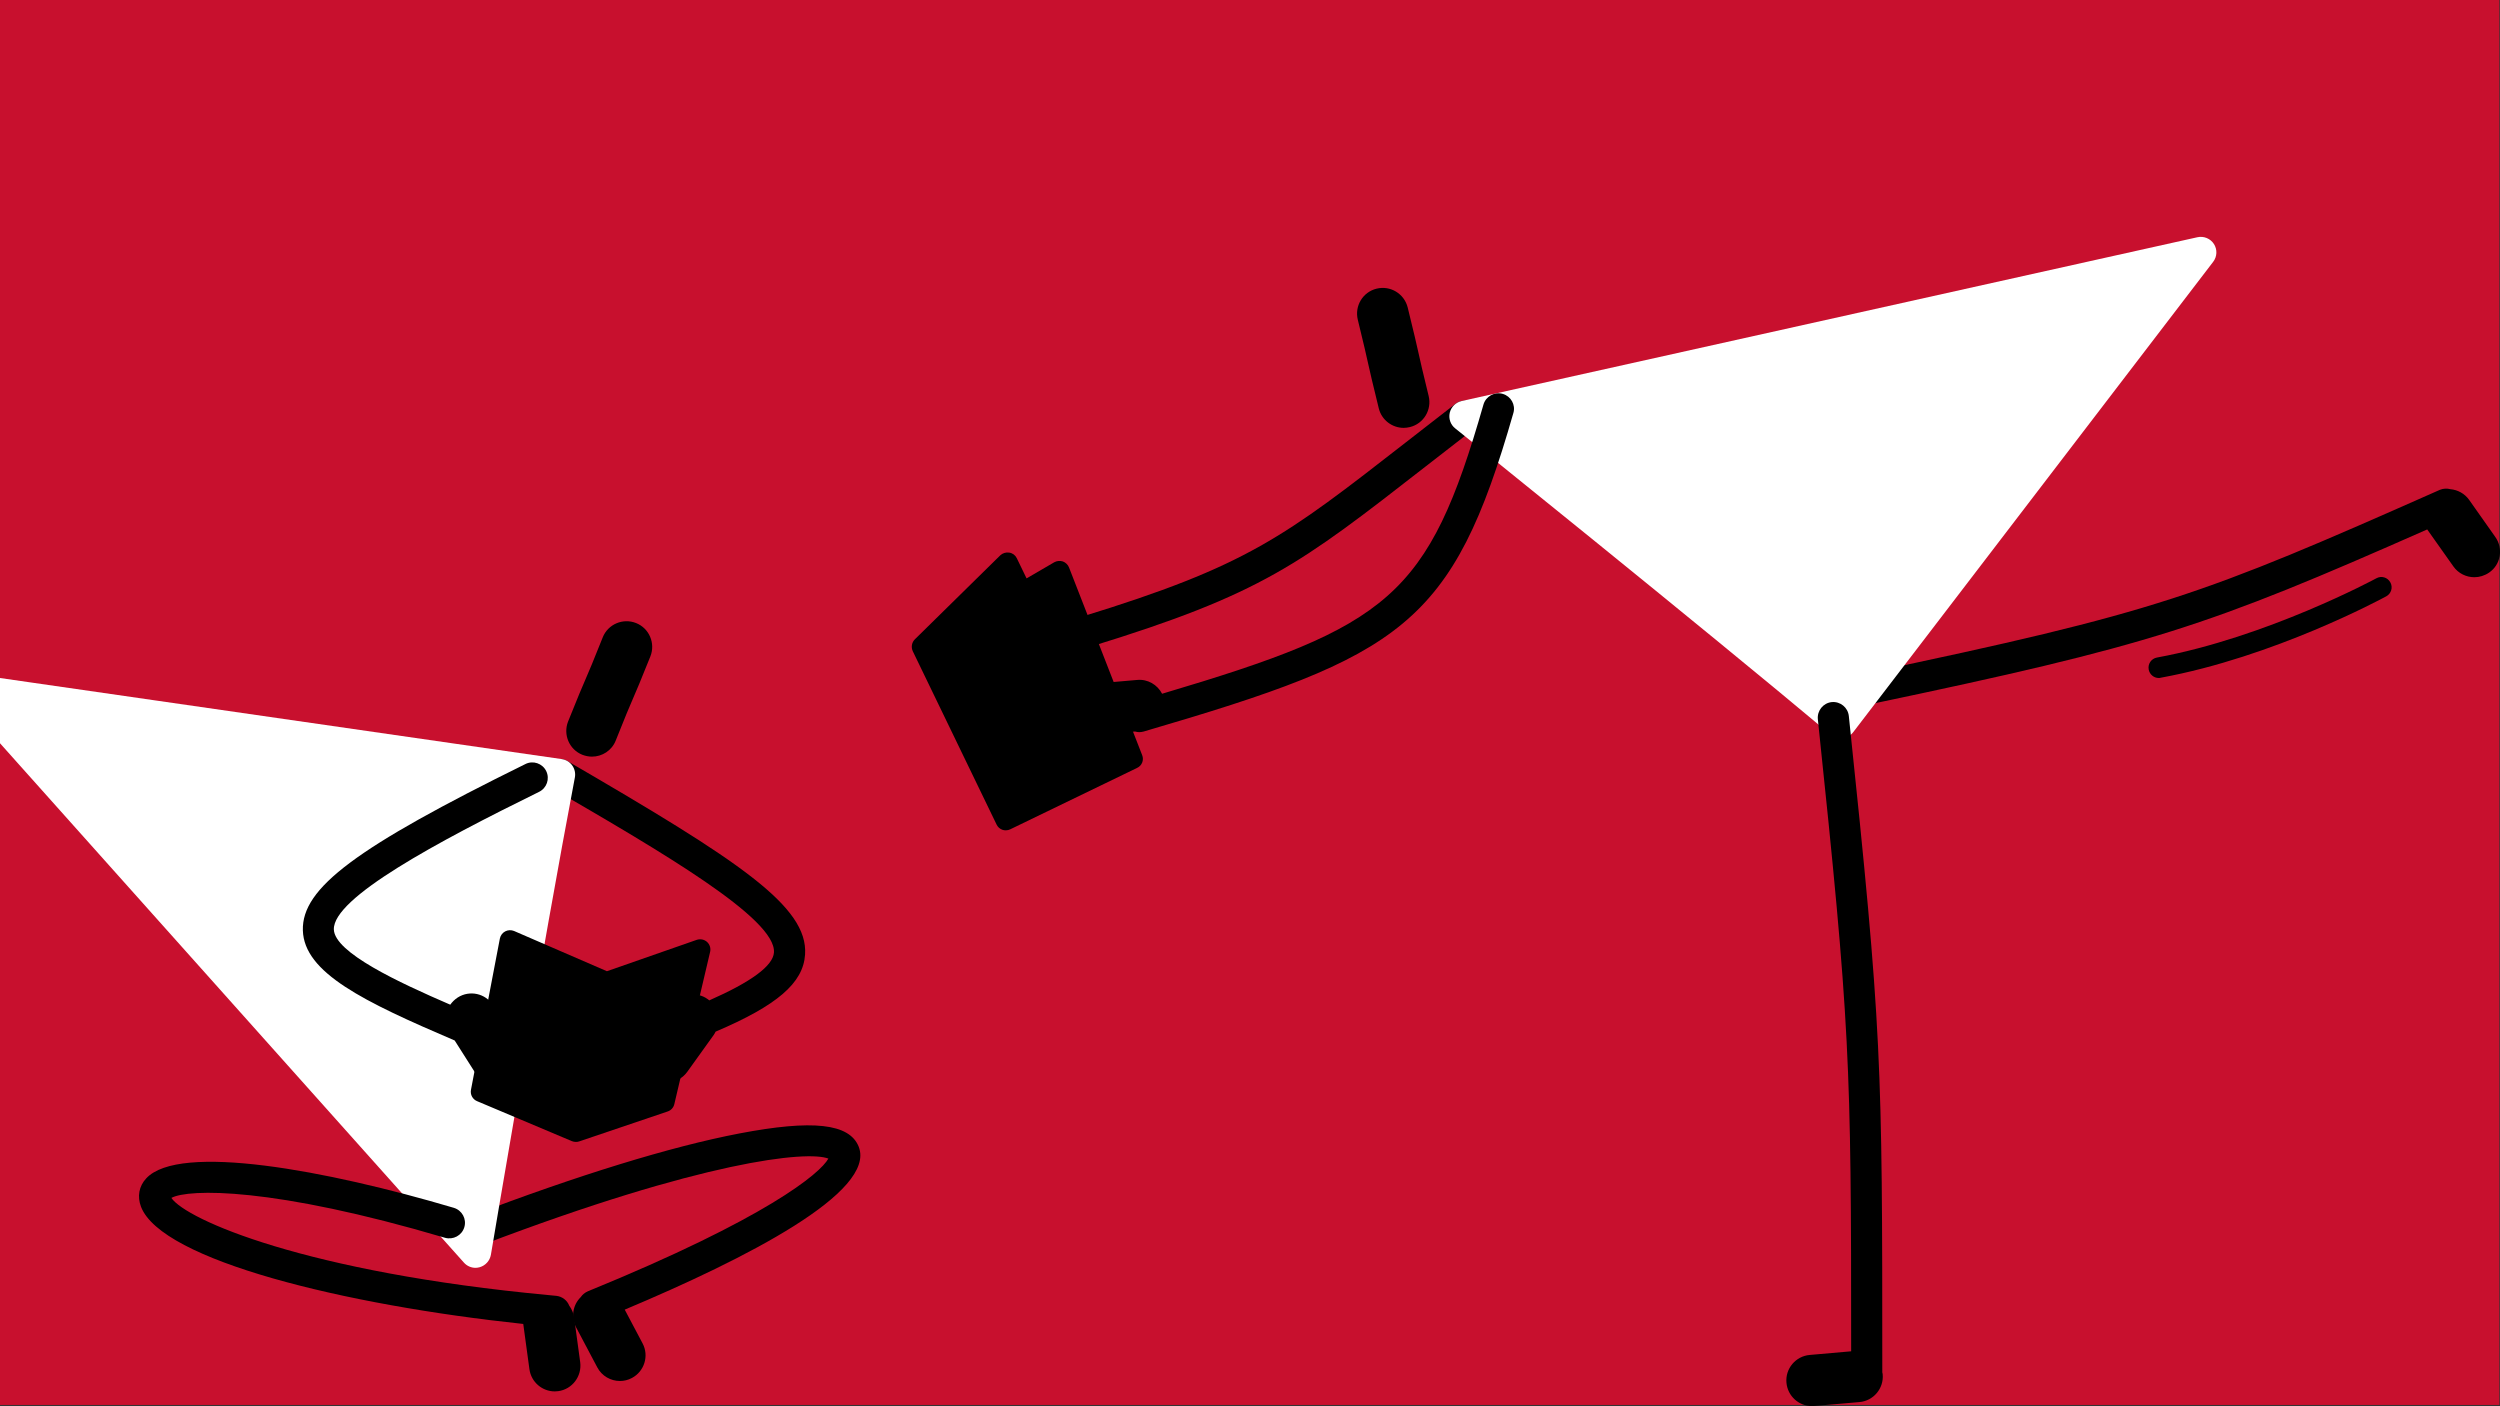
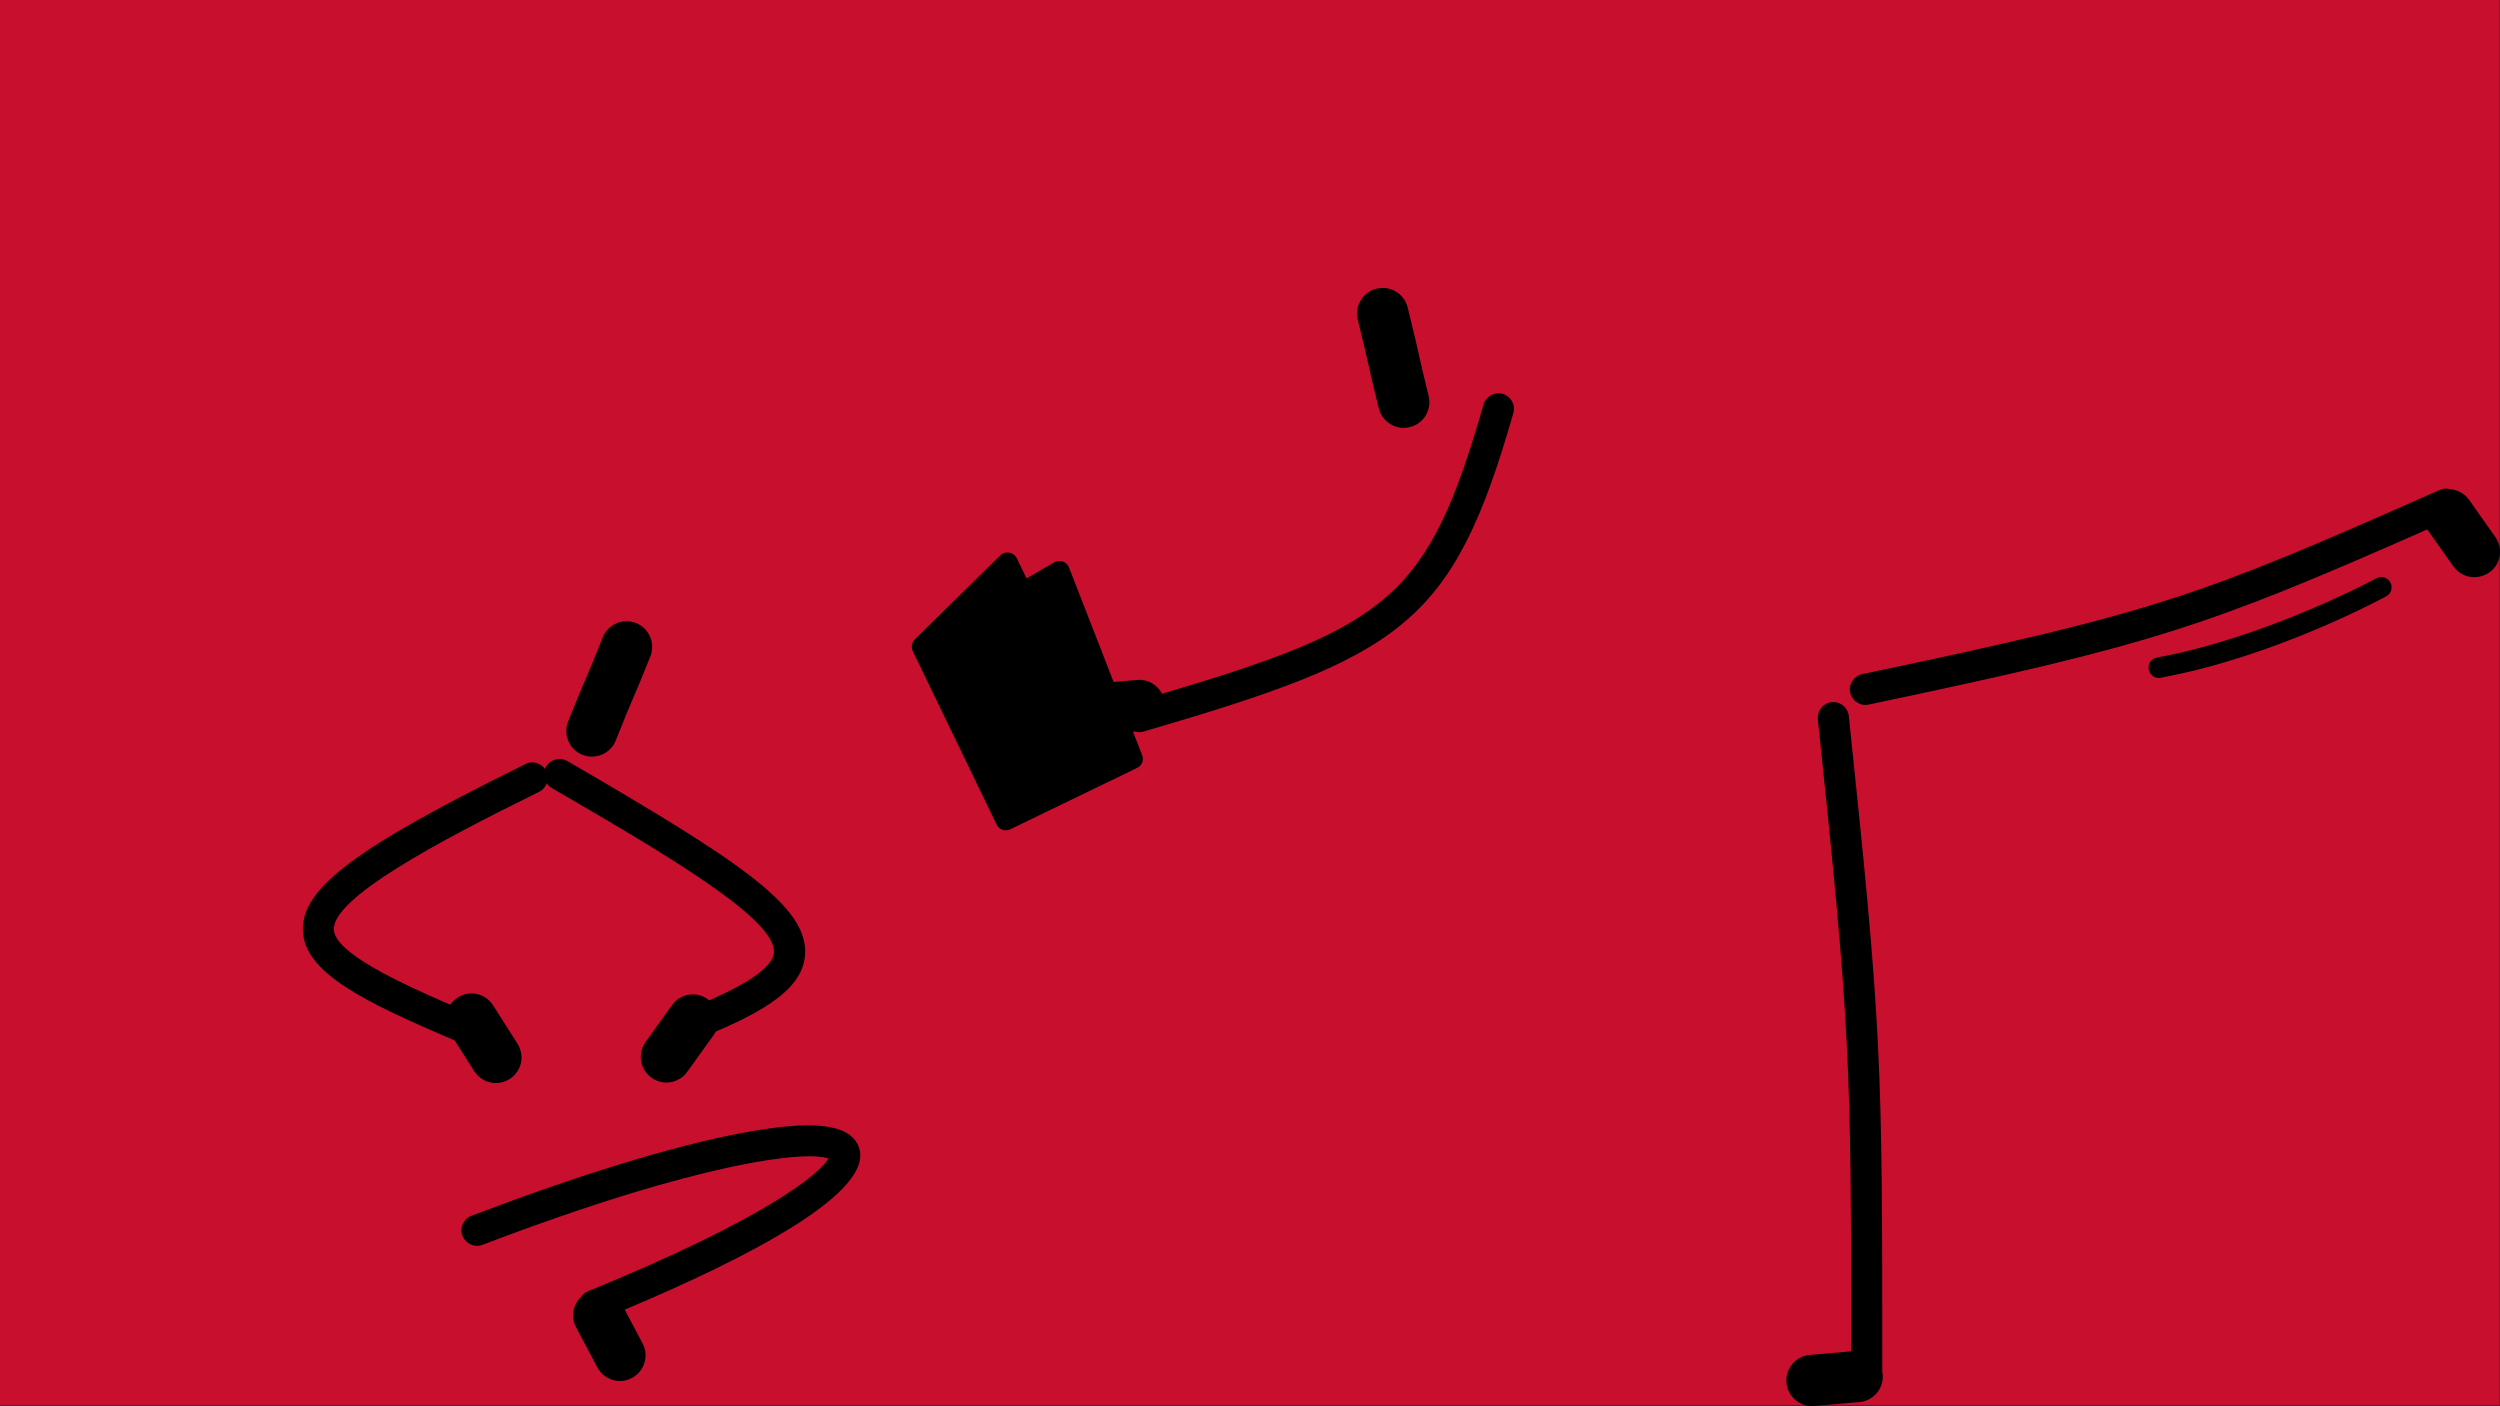
<svg xmlns="http://www.w3.org/2000/svg" version="1.1" id="Layer_1" x="0px" y="0px" viewBox="0 0 1920 1080" style="enable-background:new 0 0 1920 1080;" xml:space="preserve">
  <rect x="0" y="0" width="1920" height="1080" fill="#333333" stroke="none" />
  <style type="text/css">
	.st0{fill:#C8102E;}
	.st1{fill:#FFFFFF;}
</style>
  <rect x="-0.5" y="-1" class="st0" width="1920" height="1080" />
  <g>
    <path d="M659.5,880.7c-7.1-17.9-35.3-21-91.7-10.2c-52.7,10.1-123.8,32-205.7,63.2c-6.2,2.3-9.3,9.3-6.9,15.4   c2.4,6.2,9.3,9.3,15.4,6.9c169.6-64.6,249.4-72.5,265.6-66.2c-6.2,11.3-47.3,45.8-184.7,101.9c-2.3,1-4.2,2.6-5.5,4.5   c-6,5.9-7.7,15.2-3.6,23.1l16.3,30.8c3.5,6.7,10.4,10.5,17.4,10.5c3.1,0,6.2-0.7,9.2-2.3c9.6-5.1,13.3-17,8.2-26.6l-13.7-25.9   C573.6,966.4,673.1,915.3,659.5,880.7z" />
    <path d="M454.6,581.1c-2.4,0-4.9-0.5-7.3-1.4c-10.1-4-15-15.5-11-25.6c7.8-19.4,10.6-26.1,13.5-32.7c2.8-6.5,5.6-13,13.1-31.9   c4-10.1,15.5-15,25.6-11s15,15.5,11,25.6c-7.8,19.4-10.6,26.1-13.5,32.7c-2.8,6.5-5.6,13-13.1,31.9   C469.9,576.4,462.5,581.1,454.6,581.1z" />
    <path d="M435.8,584.5c-5.7-3.3-13-1.4-16.4,4.3c-3.3,5.7-1.4,13,4.3,16.4c84.8,49.3,172.5,100.3,170.7,126.3   c-0.7,10.3-17.5,22.6-49.7,36.8c-0.4-0.3-0.7-0.7-1.1-0.9c-8.8-6.4-21.2-4.3-27.5,4.5l-20.3,28.3c-6.3,8.8-4.3,21.2,4.5,27.5   c3.5,2.5,7.5,3.7,11.5,3.7c6.1,0,12.2-2.9,16-8.2l20.3-28.3c0.6-0.8,1-1.7,1.5-2.6c47.2-20.1,67.3-37.3,68.7-59.2   C620.8,696,567.5,661.1,435.8,584.5z" />
-     <path class="st1" d="M356.3,969.7c2.3,2.6,5.6,4,8.9,4c1.1,0,2.2-0.2,3.3-0.5c4.4-1.3,7.7-5,8.5-9.5c0.4-2.4,40.4-240,64.5-366.6   c0.6-3.2-0.1-6.5-2-9.2s-4.8-4.4-8-4.9l-450.3-65c-5-0.7-9.9,1.8-12.3,6.2s-1.7,9.9,1.6,13.6L356.3,969.7z" />
    <path d="M419.5,592.2c-2.9-5.9-10.1-8.4-16-5.4C273.2,651,231.7,682,232.6,714.5c0.9,32.6,46.7,54.7,116.6,84.6l15,23.6   c3.8,5.9,10.1,9.1,16.6,9.1c3.6,0,7.3-1,10.6-3.1c9.2-5.8,11.9-18,6-27.2l-18.7-29.4c-5.8-9.2-18-11.9-27.2-6   c-2.3,1.5-4.2,3.4-5.7,5.5c-39.6-17.1-88.9-40-89.4-57.8c-0.7-24.3,79.2-67.1,157.5-105.6C419.9,605.3,422.4,598.2,419.5,592.2z" />
-     <path d="M543,723.4c-2.1-1.9-5.1-2.5-7.9-1.6l-69,24.1L394.8,715c-2.2-0.9-4.7-0.8-6.8,0.3c-2.1,1.1-3.6,3.1-4.1,5.5L361.7,837   c-0.7,3.7,1.3,7.3,4.7,8.7l72.8,30.7c1,0.4,2,0.6,3.1,0.6c0.9,0,1.7-0.1,2.5-0.4l68-23c2.6-0.9,4.5-3,5.1-5.7l27.5-117   C546,728.2,545.1,725.3,543,723.4z" />
-     <path d="M445.6,1046.2l-4.7-34.5c-0.5-3.4-1.8-6.3-3.7-8.9c-1.6-4.1-5.4-7.1-10-7.6c-1.1-0.1-2.1-0.2-3.2-0.3   c-0.7-0.1-1.3-0.2-2-0.2c-187.7-17.5-279.1-58.1-290.4-74.7c13.2-7.1,78-8.5,210.1,30.6c6.3,1.8,13-1.7,14.9-8.1   c1.9-6.3-1.7-13-8.1-14.9c-97.6-28.9-210.9-50-236.2-22.6c-5.6,6-7,13.9-4,21.8c15.8,41.1,155.9,75.4,293.6,90c0,0.1,0,0.2,0,0.3   l4.7,34.5c1.4,9.9,9.8,17,19.5,17c0.9,0,1.8-0.1,2.7-0.2C439.5,1066.9,447,1057,445.6,1046.2z" />
  </g>
  <g>
    <path d="M1916.4,412.4l-20.1-28.5c-3.5-4.9-8.8-7.7-14.4-8.2c-2.6-0.7-5.4-0.6-8.1,0.5c-183.9,81.5-216.1,93.8-443.6,141.5   c-6.5,1.4-10.6,7.7-9.3,14.2c1.2,5.6,6.2,9.5,11.7,9.5c0.8,0,1.6-0.1,2.5-0.3c217.3-45.6,259.5-59.6,429-134.5l20.1,28.4   c3.8,5.4,9.9,8.3,16.1,8.3c3.9,0,7.9-1.2,11.4-3.6C1920.6,433.6,1922.7,421.3,1916.4,412.4z" />
-     <path d="M833.8,497.2c-5.1,0-9.9-3.3-11.4-8.5c-1.9-6.3,1.6-13,7.9-14.9c127.7-39.2,156-61.3,249.7-134.3c11.5-9,24-18.7,37.7-29.3   c5.2-4,12.7-3.1,16.8,2.2c4,5.2,3.1,12.7-2.2,16.8c-13.7,10.6-26.2,20.3-37.6,29.2c-96.4,75.1-125.5,97.8-257.4,138.3   C836.2,497,835,497.2,833.8,497.2z" />
    <path d="M1078,328.6c-8.8,0-16.9-6-19.1-15c-5-20.3-6.6-27.4-8.2-34.5c-1.5-6.9-3.1-13.8-7.9-33.5c-2.6-10.6,3.8-21.3,14.4-23.9   c10.6-2.6,21.2,3.8,23.9,14.4c5,20.3,6.6,27.4,8.2,34.5c1.5,6.9,3.1,13.8,7.9,33.5c2.6,10.6-3.8,21.3-14.4,23.9   C1081.1,328.4,1079.5,328.6,1078,328.6z" />
    <path d="M877.2,580L821,435.8c-0.8-2.1-2.6-3.8-4.7-4.6c-2.2-0.7-4.6-0.5-6.6,0.6l-21.3,12.4l-7.5-15.5c-1.1-2.3-3.2-3.9-5.8-4.3   c-2.5-0.4-5.1,0.4-6.9,2.1L702.6,491c-2.4,2.4-3,6-1.6,9.1l64.4,133.2c0.9,1.9,2.5,3.3,4.5,4c0.8,0.3,1.7,0.4,2.6,0.4   c1.2,0,2.4-0.3,3.4-0.8l97.3-47.1C877,588.1,878.7,583.8,877.2,580z" />
    <path d="M1657.9,520.7c-3.7,0-7-2.7-7.7-6.5c-0.8-4.3,2-8.4,6.3-9.2c84.4-15.5,167.7-60.4,168.6-60.9c3.8-2.1,8.6-0.7,10.7,3.2   c2.1,3.8,0.7,8.6-3.2,10.7c-3.5,1.9-86.3,46.6-173.2,62.5C1658.9,520.7,1658.4,520.7,1657.9,520.7z" />
-     <path class="st1" d="M1406,564.3c2.2,1.8,4.9,2.8,7.7,2.8c0.4,0,0.9,0,1.3-0.1c3.2-0.4,6.2-2,8.2-4.6l276.5-361.3   c3.1-4,3.3-9.5,0.6-13.7c-2.7-4.2-7.8-6.3-12.7-5.2L1122.5,308c-4.5,1-8,4.5-9.1,9c-1,4.5,0.6,9.2,4.2,12   C1119.5,330.5,1307.3,481.5,1406,564.3z" />
    <path d="M1445.6,1054c0-239.8-0.2-261.2-25.7-504.1c-0.7-6.6-6.6-11.3-13.1-10.7c-6.6,0.7-11.3,6.6-10.7,13.1   c24.8,236.1,25.6,261.8,25.6,485.5l-31.8,2.8c-10.8,0.9-18.9,10.5-17.9,21.3c0.9,10.3,9.5,18,19.6,18c0.6,0,1.1,0,1.7-0.1l34.7-3   c10.8-0.9,18.9-10.5,17.9-21.3C1445.9,1055,1445.7,1054.5,1445.6,1054z" />
    <path d="M1154.1,302.5c-6.3-1.8-13,1.9-14.8,8.2C1097,458.5,1066.9,481,892.5,532.8c-3.6-6.9-11-11.4-19.2-10.6l-34.7,3   c-10.8,0.9-18.9,10.5-17.9,21.3c0.9,10.3,9.5,18,19.6,18c0.6,0,1.1,0,1.7-0.1l29.7-2.6c1.1,0.3,2.2,0.5,3.3,0.5s2.2-0.2,3.4-0.5   c198.2-58,237.2-81.4,283.9-244.7C1164.1,310.9,1160.4,304.3,1154.1,302.5z" />
  </g>
</svg>